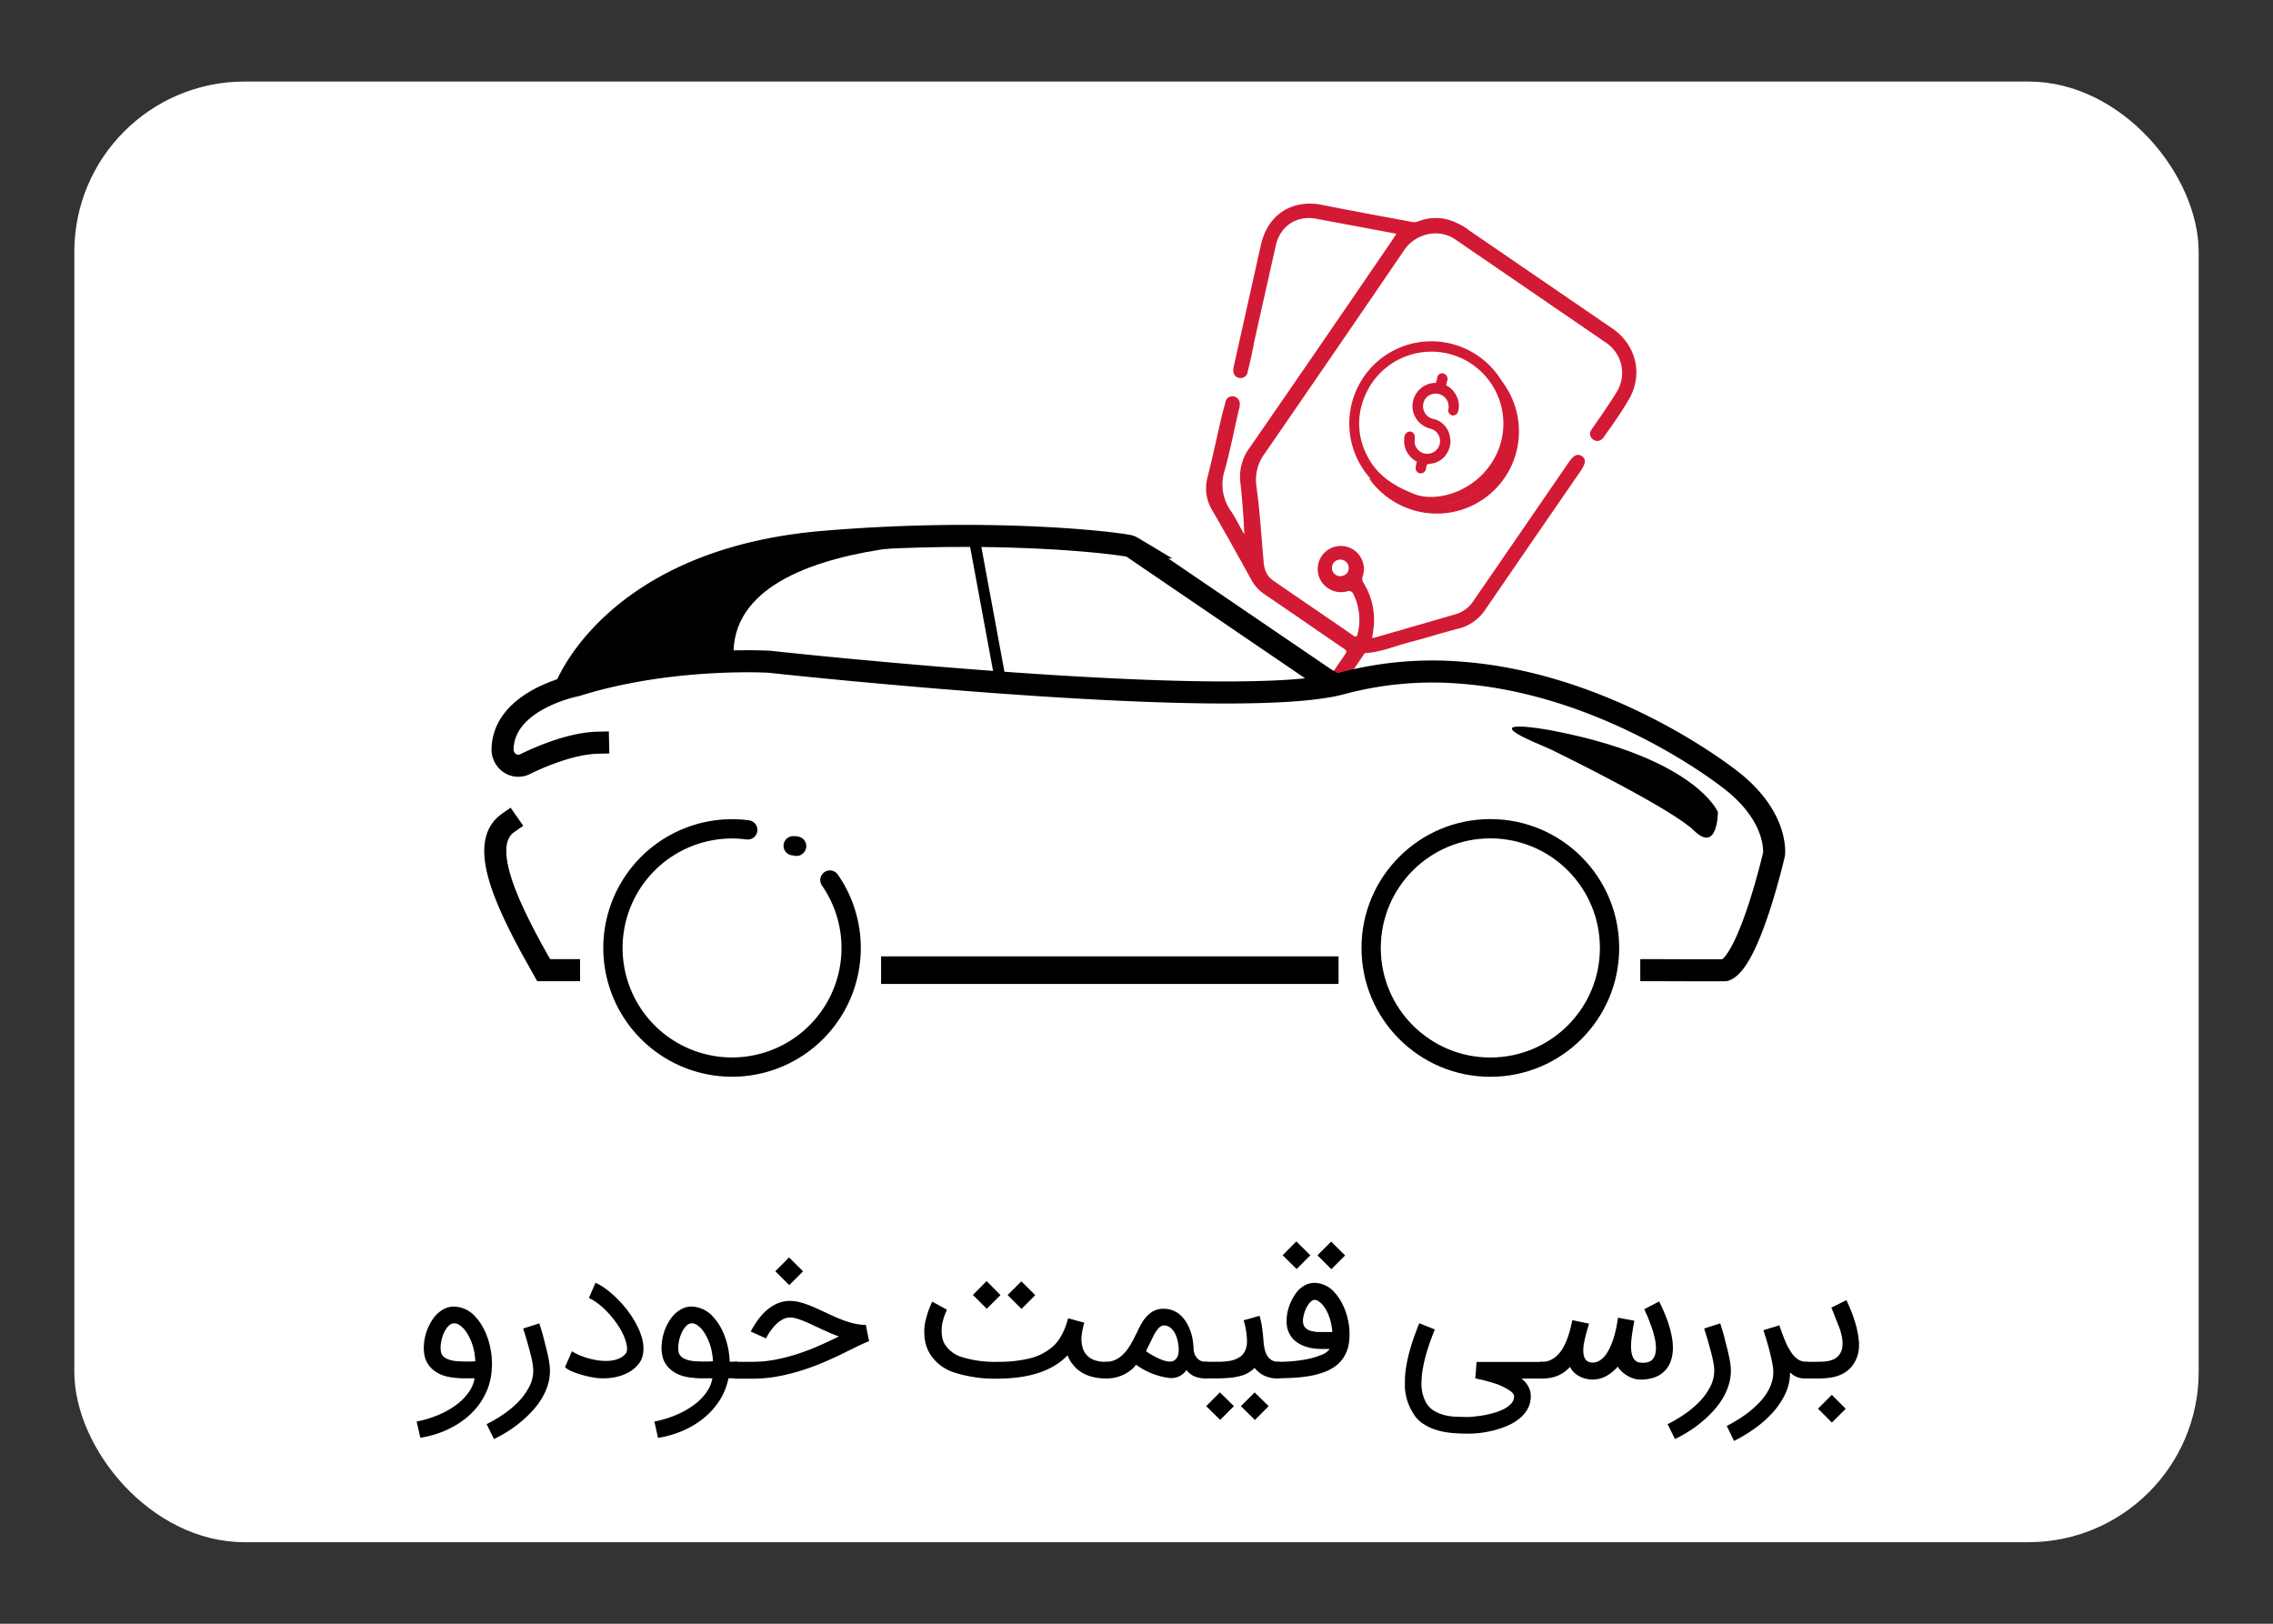
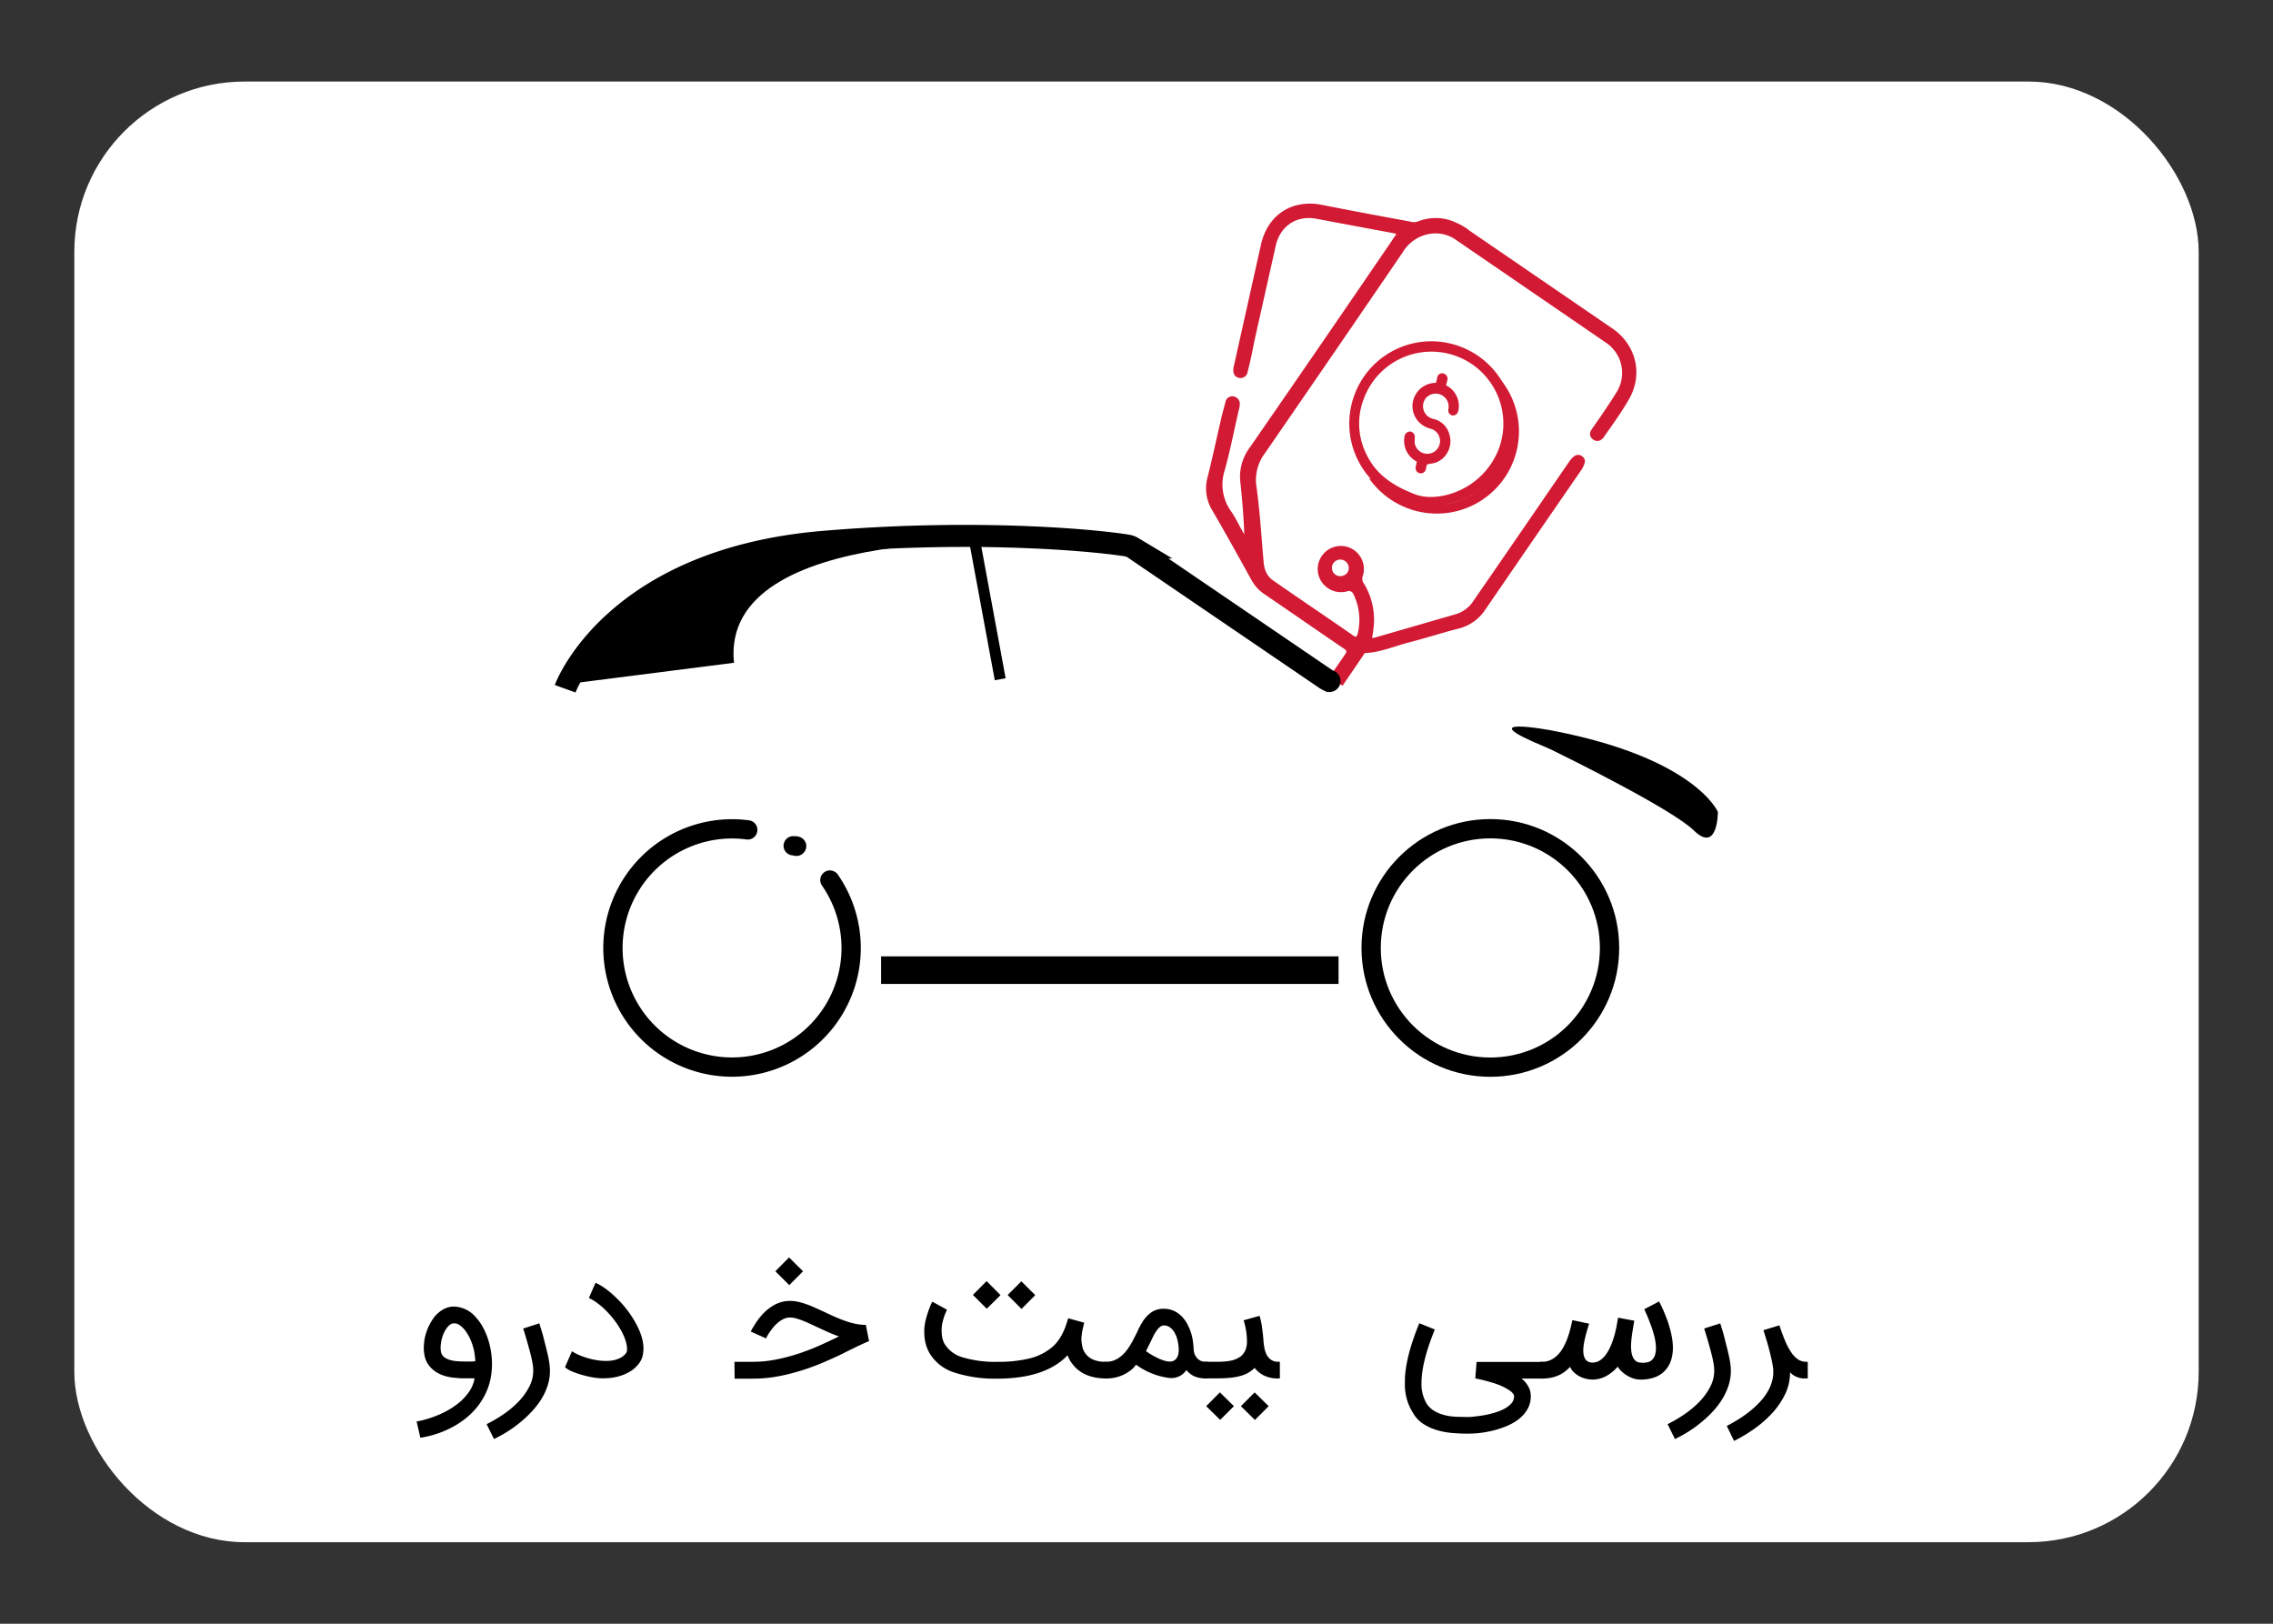
<svg xmlns="http://www.w3.org/2000/svg" id="Layer_1" data-name="Layer 1" viewBox="0 0 700 500">
  <rect x="0" y="0" width="700" height="500" fill="#333333" stroke="none" />
  <defs>
    <style>.cls-1{fill:#fff;}.cls-2{fill:#d21a34;}.cls-3,.cls-4,.cls-5,.cls-6,.cls-7,.cls-8{fill:none;stroke:#000;}.cls-3,.cls-6{stroke-width:6.79px;}.cls-4,.cls-5,.cls-8{stroke-miterlimit:10;}.cls-4{stroke-width:3.4px;}.cls-5,.cls-8{stroke-width:5.94px;}.cls-6,.cls-7{stroke-linecap:square;}.cls-7{stroke-width:8.49px;}.cls-8{stroke-linecap:round;}</style>
  </defs>
  <rect class="cls-1" x="22.89" y="25.11" width="654.22" height="449.78" rx="52.44" />
  <path d="M128.3,437.73a32.9,32.9,0,0,0,7.2-2.24,26,26,0,0,0,5.46-3.23,16.35,16.35,0,0,0,3.58-3.83,9.89,9.89,0,0,0,1.61-4h-3c-.76,0-1.62,0-2.57-.13q-5.67-.34-8.38-3.71a7.38,7.38,0,0,1-1.51-3.49,12.38,12.38,0,0,1-.18-2.09,17.86,17.86,0,0,1,.22-2.52,16.46,16.46,0,0,1,2.93-6.82,9.64,9.64,0,0,1,2.89-2.49,6.57,6.57,0,0,1,3.22-.85,9.18,9.18,0,0,1,6.81,3.34,16.16,16.16,0,0,1,2.33,3.38,21.86,21.86,0,0,1,1.63,4.11,25,25,0,0,1,.86,4.56c.07.75.11,1.5.11,2.25s-.05,1.67-.13,2.5a19.74,19.74,0,0,1-1.28,5.36,20.93,20.93,0,0,1-2.53,4.6,22.29,22.29,0,0,1-3.56,3.84,26.21,26.21,0,0,1-4.36,3,30.59,30.59,0,0,1-4.92,2.17,31.67,31.67,0,0,1-5.27,1.29Zm11.51-30.23a2.19,2.19,0,0,0-1.44.59,6,6,0,0,0-1.21,1.5,10,10,0,0,0-.9,2,11.55,11.55,0,0,0-.49,2.24,7.76,7.76,0,0,0-.08,1.17,9.28,9.28,0,0,0,.09,1.16,2.5,2.5,0,0,0,.53,1.24,3.09,3.09,0,0,0,1,.85,6.58,6.58,0,0,0,1.25.52,9.32,9.32,0,0,0,1.31.28,8.46,8.46,0,0,0,1.11.12c.87.05,1.68.08,2.45.08h1.11c.55,0,1.16,0,1.84-.09A21.83,21.83,0,0,0,146,416a18.32,18.32,0,0,0-.81-2.77,14.91,14.91,0,0,0-1.11-2.3,11.94,11.94,0,0,0-1.27-1.79l-.58-.56a6.4,6.4,0,0,0-.71-.55,4.19,4.19,0,0,0-.79-.4A2.42,2.42,0,0,0,139.81,407.5Z" />
  <path d="M166.1,407.5l.73,2.41c.25.79.46,1.59.66,2.39s.42,1.67.64,2.52.41,1.68.6,2.5.33,1.64.45,2.44a15.8,15.8,0,0,1,.18,2.35,14.68,14.68,0,0,1-.66,4.39,18.87,18.87,0,0,1-1.85,4.11A23.87,23.87,0,0,1,164,434.4a35.7,35.7,0,0,1-3.55,3.39,37.81,37.81,0,0,1-4,2.93,44,44,0,0,1-4.32,2.41l-2.27-4.59a41.67,41.67,0,0,0,5.32-3.14,29.47,29.47,0,0,0,4.61-3.9A19.75,19.75,0,0,0,163,427a10.61,10.61,0,0,0,1.22-4.9,12.29,12.29,0,0,0-.17-2c-.11-.71-.25-1.44-.43-2.19s-.36-1.49-.57-2.24-.41-1.48-.6-2.19c-.42-1.46-.86-2.92-1.33-4.39Z" />
  <path d="M185.51,424.43a17.5,17.5,0,0,1-3-.3,29.37,29.37,0,0,1-3.4-.8,28.07,28.07,0,0,1-3.11-1.09A7.44,7.44,0,0,1,174,421l2.14-4.91a15.49,15.49,0,0,0,2.32,1.22,23.5,23.5,0,0,0,2.9,1,21.82,21.82,0,0,0,3.18.63,14.44,14.44,0,0,0,2,.13c.4,0,.94,0,1.64-.09a8.26,8.26,0,0,0,2.35-.61,5.44,5.44,0,0,0,2.19-1.59,2.16,2.16,0,0,0,.39-1.41,7.65,7.65,0,0,0-.21-1.62,13.9,13.9,0,0,0-.92-2.67,22.76,22.76,0,0,0-1.54-2.79,28.3,28.3,0,0,0-2-2.72,31.59,31.59,0,0,0-2.28-2.46,23.31,23.31,0,0,0-2.41-2,13.16,13.16,0,0,0-2.4-1.4L183.4,395a18.86,18.86,0,0,1,3.09,1.82,30.64,30.64,0,0,1,3,2.53,35.68,35.68,0,0,1,2.83,3,34,34,0,0,1,2.45,3.37,27.94,27.94,0,0,1,1.91,3.49,19,19,0,0,1,1.18,3.41,11.85,11.85,0,0,1,.3,2.63,9.93,9.93,0,0,1-.22,2.09,6.43,6.43,0,0,1-.57,1.59,7.33,7.33,0,0,1-.79,1.18,9.37,9.37,0,0,1-2.2,2,13,13,0,0,1-2.72,1.35,16.3,16.3,0,0,1-3,.76A22.36,22.36,0,0,1,185.51,424.43Z" />
-   <path d="M201.53,437.73a32.9,32.9,0,0,0,7.2-2.24,25.89,25.89,0,0,0,5.45-3.23,16.41,16.41,0,0,0,3.59-3.83,9.86,9.86,0,0,0,1.6-4h-3c-.75,0-1.61,0-2.57-.13q-5.66-.34-8.37-3.71a7.39,7.39,0,0,1-1.52-3.49,12.38,12.38,0,0,1-.18-2.09,19.5,19.5,0,0,1,.22-2.52,15.31,15.31,0,0,1,1-3.47,14.69,14.69,0,0,1,1.91-3.35,9.73,9.73,0,0,1,2.88-2.49,6.6,6.6,0,0,1,3.22-.85,9.18,9.18,0,0,1,6.81,3.34,16.74,16.74,0,0,1,2,2.76,19.85,19.85,0,0,1,1.52,3.3,27.24,27.24,0,0,1,1,3.68,25.29,25.29,0,0,1,.42,3.9h2.47v5.12h-2.86a19.71,19.71,0,0,1-2.84,7,22.9,22.9,0,0,1-5,5.44,27,27,0,0,1-6.47,3.81,32.12,32.12,0,0,1-7.37,2.09ZM213,407.5a2.17,2.17,0,0,0-1.43.59,5.76,5.76,0,0,0-1.21,1.5,10,10,0,0,0-.9,2,11.59,11.59,0,0,0-.5,2.24,8,8,0,0,0,0,2.33,2.43,2.43,0,0,0,.54,1.24,3,3,0,0,0,1,.85,6.32,6.32,0,0,0,1.25.52,9.19,9.19,0,0,0,1.3.28,8.83,8.83,0,0,0,1.11.12c.87.05,1.69.08,2.45.08h1.11c.55,0,1.16,0,1.84-.09a19.36,19.36,0,0,0-.39-3.16,18.32,18.32,0,0,0-.81-2.77,14.91,14.91,0,0,0-1.11-2.3,12.7,12.7,0,0,0-1.26-1.79l-.59-.56a6.28,6.28,0,0,0-.7-.55,4.27,4.27,0,0,0-.8-.4A2.38,2.38,0,0,0,213,407.5Z" />
  <path d="M226.18,419.34h5.66a37,37,0,0,0,6.94-.66,58.17,58.17,0,0,0,6.84-1.76q3.36-1.1,6.57-2.51t6.18-2.89c-1.2-.42-2.35-.87-3.44-1.36s-2.18-1-3.24-1.49l-2.38-1.11c-.78-.35-1.52-.67-2.25-.95a19.13,19.13,0,0,0-2-.66,7,7,0,0,0-1.78-.25,4.61,4.61,0,0,0-2,.47,7.86,7.86,0,0,0-1.79,1.19A11.2,11.2,0,0,0,238,408.9a18.82,18.82,0,0,0-1.12,1.53,11.74,11.74,0,0,0-.72,1.2c-.17.33-.25.5-.25.51l-4.7-2.11s.09-.19.23-.46.32-.61.57-1,.56-.89.91-1.43a18.7,18.7,0,0,1,1.24-1.65,14.8,14.8,0,0,1,4.32-3.67,10,10,0,0,1,4.81-1.23,11.87,11.87,0,0,1,2.55.29,21.39,21.39,0,0,1,2.62.77c.88.32,1.79.69,2.71,1.11l2.79,1.27q1.54.74,3.12,1.44c1.05.47,2.11.89,3.17,1.26a23.68,23.68,0,0,0,3.18.9,15.09,15.09,0,0,0,3.21.34l1,5c-1.22.5-2.42,1.05-3.63,1.63l-3.75,1.84c-1.91,1-4,1.91-6.17,2.87a73.2,73.2,0,0,1-6.91,2.59,61.54,61.54,0,0,1-7.48,1.9,42.4,42.4,0,0,1-7.8.73h-5.66Zm21.13-27.86-4.25,4.25-4.28-4.27L243,387.2Z" />
  <path d="M330.4,420.18a9.21,9.21,0,0,1-1.62-2.85q-6.88,7.2-21.73,7.2a40.53,40.53,0,0,1-13.14-1.89,13.63,13.63,0,0,1-7.55-5.8,11.85,11.85,0,0,1-1.16-2.64,12.81,12.81,0,0,1-.51-2.71c0-.45-.05-.89-.05-1.33s0-1,.08-1.63a11.85,11.85,0,0,1,.39-2.15,31.29,31.29,0,0,1,1.26-3.93,15.28,15.28,0,0,1,.75-1.63l4.51,2.48s-.08.19-.23.52-.33.77-.53,1.31-.37,1.16-.56,1.87a10.9,10.9,0,0,0-.32,2.25c0,.21,0,.42,0,.65a11.63,11.63,0,0,0,.18,1.92A6.43,6.43,0,0,0,291,414a9.6,9.6,0,0,0,5.6,4,34.53,34.53,0,0,0,10.47,1.35,41.32,41.32,0,0,0,9.81-1,17,17,0,0,0,6.73-3.2,11.16,11.16,0,0,0,2.06-2.06,15.06,15.06,0,0,0,1.47-2.32,19.8,19.8,0,0,0,1.05-2.43c.28-.81.54-1.61.77-2.4l4.95,1.36c-.08.31-.19.7-.3,1.16s-.21.93-.3,1.41-.15.94-.21,1.4a7.63,7.63,0,0,0-.07,1v.21a12.54,12.54,0,0,0,.33,2.34,5.38,5.38,0,0,0,1.1,2.2c1.22,1.54,3.24,2.33,6.08,2.34h.65v5.12h-.73Q333.66,424.37,330.4,420.18Zm-22.28-21.37L303.89,403l-4.28-4.25,4.23-4.26Zm10.69,0-4.22,4.25-4.28-4.28,4.23-4.22Z" />
  <path d="M371.93,419.34v5.12h-.63a8.78,8.78,0,0,1-3.43-.64,6.1,6.1,0,0,1-2.49-1.95,5.56,5.56,0,0,1-4.57,2.48,6.48,6.48,0,0,1-.86-.05,22.21,22.21,0,0,1-10.09-4.07,7.79,7.79,0,0,1-2.19,2.11,11.79,11.79,0,0,1-7,2.12h-.52v-5.12h.55c2.44,0,4.59-1.28,6.47-3.78a25.64,25.64,0,0,0,1.91-3.16c.53-1.06,1-1.9,1.27-2.54s.56-1.12.73-1.46.3-.57.38-.7l.2-.33a10.14,10.14,0,0,1,2.75-3.14,6.39,6.39,0,0,1,3.93-1.22,7.77,7.77,0,0,1,2.88.52,7.88,7.88,0,0,1,2.31,1.44,10.08,10.08,0,0,1,1.76,2.12,15.47,15.47,0,0,1,2,5.39,24,24,0,0,1,.3,2.85,4.94,4.94,0,0,0,.28,1.54,4.18,4.18,0,0,0,.73,1.27,3.56,3.56,0,0,0,1.15.88,3.62,3.62,0,0,0,1.54.32Zm-12.58-.15a5.51,5.51,0,0,0,.86.07,2.4,2.4,0,0,0,2.12-1,3.67,3.67,0,0,0,.54-1.25,5.6,5.6,0,0,0,.13-1.28v-.41a13,13,0,0,0-.35-2.53,8.78,8.78,0,0,0-.86-2.31,5.23,5.23,0,0,0-1.42-1.69,3.29,3.29,0,0,0-2-.65c-.93,0-1.92,1-3,2.92-.52,1.08-.94,1.94-1.25,2.57s-.55,1.12-.72,1.46-.28.57-.34.7-.11.21-.14.28a25.74,25.74,0,0,0,3.56,2.09A13.6,13.6,0,0,0,359.35,419.19Z" />
  <path d="M394.15,419.34v5.12h-.52a9.48,9.48,0,0,1-4.38-.9,8.49,8.49,0,0,1-2.87-2.34,10.94,10.94,0,0,1-1.83,1.42,9.61,9.61,0,0,1-2.35,1,17.79,17.79,0,0,1-3.16.6,40.55,40.55,0,0,1-4.27.2h-3.89v-5.12h3.89A20,20,0,0,0,379,419a8,8,0,0,0,2.87-1.17,4.73,4.73,0,0,0,1.63-2,6.63,6.63,0,0,0,.52-2.74,20.76,20.76,0,0,0-.22-3,25.93,25.93,0,0,0-.8-3.53l4.91-1.38c.17.61.32,1.2.44,1.76s.23,1.16.31,1.79.17,1.3.25,2,.15,1.56.22,2.48a20.4,20.4,0,0,0,.29,2,7.26,7.26,0,0,0,.69,2,4.29,4.29,0,0,0,1.33,1.51,3.69,3.69,0,0,0,2.18.6ZM380,433l-4.23,4.22L371.46,433l4.22-4.25Zm10.7,0-4.23,4.25L382.15,433l4.23-4.23Z" />
-   <path d="M393.11,419.34h.52a48.54,48.54,0,0,0,5.31-.27,41.82,41.82,0,0,0,4.35-.7,22.29,22.29,0,0,0,3.25-1,7.35,7.35,0,0,0,2-1,5.79,5.79,0,0,0,.55-.52l.41-.47h-2.63a17.57,17.57,0,0,1-2.74-.22,12.91,12.91,0,0,1-2.5-.67,9.21,9.21,0,0,1-2.14-1.11,7.52,7.52,0,0,1-1.65-1.52,9.87,9.87,0,0,1-.73-1.14,7.3,7.3,0,0,1-.6-1.52,9.34,9.34,0,0,1-.28-2v-.44a14.09,14.09,0,0,1,.15-2,15.25,15.25,0,0,1,2.79-6.63,8,8,0,0,1,2.64-2.33,6.42,6.42,0,0,1,3-.77,8.42,8.42,0,0,1,6.27,3.05,15.79,15.79,0,0,1,2.14,3.09,20.4,20.4,0,0,1,1.52,3.76,22.47,22.47,0,0,1,.8,4.11c.05.61.07,1.21.07,1.8a19.53,19.53,0,0,1-.15,2.42,11.22,11.22,0,0,1-1.31,4.12,10.35,10.35,0,0,1-2.51,3,13.16,13.16,0,0,1-3.5,2,24.23,24.23,0,0,1-4.25,1.22,39.37,39.37,0,0,1-4.79.61c-1.67.11-3.36.18-5.08.2h-.89Zm10.43-32.79-4.22,4.23L395,386.53l4.22-4.26Zm1.25,13.72a1.56,1.56,0,0,0-.86.36,4.21,4.21,0,0,0-1,1.05,9.16,9.16,0,0,0-.92,1.72,11.08,11.08,0,0,0-.67,2.35,6.39,6.39,0,0,0-.08.94,4.75,4.75,0,0,0,.17,1.2,2.44,2.44,0,0,0,.76,1.15,3.67,3.67,0,0,0,1.51.78,9.81,9.81,0,0,0,2.1.34c.89,0,1.72,0,2.51,0s1.43,0,2,0a18.37,18.37,0,0,0-1-4.77,11,11,0,0,0-2.13-3.73,5.82,5.82,0,0,0-1.06-.93A2.33,2.33,0,0,0,404.79,400.27Zm9.45-13.69L410,390.83l-4.28-4.28,4.23-4.22Z" />
  <path d="M451.75,441.46c-1.51,0-3.08-.07-4.7-.22a22.92,22.92,0,0,1-4.65-.9,16,16,0,0,1-4.12-1.91,9.82,9.82,0,0,1-3.09-3.28,16.32,16.32,0,0,1-2.53-9.42c0-.41,0-.84,0-1.27q.35-7.09,4.44-17l4.77,1.93q-4.09,10.06-4.1,16.41a11.67,11.67,0,0,0,1.65,6.52,7.3,7.3,0,0,0,2.65,2.36,13,13,0,0,0,3.28,1.19,18.9,18.9,0,0,0,3.39.41c1.13,0,2.12.06,3,.06.5,0,1.22,0,2.14-.12s1.92-.21,3-.41a30.1,30.1,0,0,0,3.3-.77,16.45,16.45,0,0,0,3-1.18,7.94,7.94,0,0,0,2.23-1.67,3.26,3.26,0,0,0,.87-2.25,1.43,1.43,0,0,0-.28-.74,4,4,0,0,0-.93-.91,12.92,12.92,0,0,0-1.66-1,19.19,19.19,0,0,0-2.5-1.1c-.61-.21-1.21-.4-1.81-.57s-1.16-.33-1.69-.47-1-.26-1.43-.35l-1.07-.23-.57-.1.39-5.09h20.58v5.12h-6.73a8.7,8.7,0,0,1,1.45,1.47,7.83,7.83,0,0,1,.87,1.45,5.48,5.48,0,0,1,.42,1.35,7.65,7.65,0,0,1,.1,1.2,7.85,7.85,0,0,1-1,3.94,10.47,10.47,0,0,1-2.6,3,16.05,16.05,0,0,1-3.68,2.16,30.15,30.15,0,0,1-4.24,1.42,33.27,33.27,0,0,1-4.32.78A34.62,34.62,0,0,1,451.75,441.46Z" />
  <path d="M474.32,419.34h.57a6.1,6.1,0,0,0,2.77-.61,7.79,7.79,0,0,0,2.17-1.62,10.63,10.63,0,0,0,1.66-2.31,20.9,20.9,0,0,0,1.23-2.72c.34-.95.64-1.9.88-2.86s.45-1.86.63-2.71l5.16,1.09c-.14.42-.31,1-.5,1.62s-.4,1.37-.59,2.13-.36,1.53-.5,2.32a12.72,12.72,0,0,0-.21,2.2,7.67,7.67,0,0,0,.13,1.37,3.68,3.68,0,0,0,.45,1.19,2.21,2.21,0,0,0,.86.83,2.74,2.74,0,0,0,1.38.32,4.16,4.16,0,0,0,2.39-.73,7.6,7.6,0,0,0,1.88-1.91,14.24,14.24,0,0,0,1.43-2.66,27.68,27.68,0,0,0,1.05-3c.28-1,.52-2,.7-3s.33-1.81.43-2.52l5,.92-.13.83c-.11.57-.22,1.26-.35,2.07s-.25,1.67-.36,2.59a22.51,22.51,0,0,0-.15,2.43,12,12,0,0,0,.14,1.84,5.47,5.47,0,0,0,.47,1.54,3.15,3.15,0,0,0,.86,1.1,2.42,2.42,0,0,0,1.32.51c.33,0,.64.05.94.05a6,6,0,0,0,1.5-.2,2.87,2.87,0,0,0,1.33-.79,3.61,3.61,0,0,0,.85-1.51,7.71,7.71,0,0,0,.26-2.07,14,14,0,0,0-.41-3.2c-.27-1.15-.59-2.28-1-3.38s-.77-2.13-1.18-3.08-.75-1.7-1-2.26l4.57-2.4c.08.18.25.51.49,1s.53,1.1.84,1.82.63,1.54,1,2.46.64,1.86.93,2.85a27.59,27.59,0,0,1,.7,3.05,17.16,17.16,0,0,1,.28,3.06,12.29,12.29,0,0,1-.63,4.05,8.09,8.09,0,0,1-1.88,3.09,8,8,0,0,1-3.13,2,12.18,12.18,0,0,1-4.25.68h-.18a6.67,6.67,0,0,1-2-.31,9.35,9.35,0,0,1-1.91-.85,9.92,9.92,0,0,1-1.7-1.25,8.1,8.1,0,0,1-1.33-1.56,12.35,12.35,0,0,1-3.55,2.9,8.74,8.74,0,0,1-4.2,1.07,8.22,8.22,0,0,1-2-.25,8.07,8.07,0,0,1-2-.74,7.43,7.43,0,0,1-1.71-1.23,5,5,0,0,1-1.19-1.69,13.88,13.88,0,0,1-1.67,1.5,10,10,0,0,1-1.93,1.13,11,11,0,0,1-2.31.72,14.88,14.88,0,0,1-2.78.25h-.54Z" />
  <path d="M529.78,407.5c.24.82.48,1.62.73,2.41s.46,1.59.65,2.39.42,1.67.64,2.52.41,1.68.6,2.5.33,1.64.45,2.44a14.69,14.69,0,0,1-.48,6.74,18.87,18.87,0,0,1-1.85,4.11,23.87,23.87,0,0,1-2.82,3.79,35.7,35.7,0,0,1-3.55,3.39,36.83,36.83,0,0,1-4,2.93,44,44,0,0,1-4.32,2.41l-2.27-4.59a41.67,41.67,0,0,0,5.32-3.14,29.47,29.47,0,0,0,4.61-3.9A19.45,19.45,0,0,0,526.7,427a10.61,10.61,0,0,0,1.22-4.9,12.29,12.29,0,0,0-.17-2c-.11-.71-.25-1.44-.43-2.19s-.36-1.49-.57-2.24-.41-1.48-.6-2.19c-.42-1.46-.86-2.92-1.33-4.39Z" />
  <path d="M551.27,422.66a15.21,15.21,0,0,1-1.46,6.52,23.87,23.87,0,0,1-3.87,5.78,34.32,34.32,0,0,1-5.52,4.89,48,48,0,0,1-6.39,3.86l-2.25-4.62c1.26-.64,2.5-1.35,3.73-2.13a34.4,34.4,0,0,0,3.5-2.49,30.08,30.08,0,0,0,3-2.8,17.16,17.16,0,0,0,2.33-3.09,13.21,13.21,0,0,0,1.42-3.37,9.5,9.5,0,0,0,.34-2.55,9.66,9.66,0,0,0,0-1c-.12-1-.31-2.06-.56-3.19s-.53-2.26-.82-3.36-.59-2.12-.89-3.09-.55-1.77-.76-2.41l4.91-1.51q1,3,1.93,5.15a18.2,18.2,0,0,0,1.93,3.47,7.16,7.16,0,0,0,2.07,2,4.76,4.76,0,0,0,2.39.62h.42v5.12h-.45l-.94,0a6.4,6.4,0,0,1-2.67-.78,5.48,5.48,0,0,1-1.37-1.1Z" />
-   <path d="M555.73,419.34h3q1.51,0,2.79-.06a10,10,0,0,0,2.32-.38,5.45,5.45,0,0,0,1.83-.93,4.81,4.81,0,0,0,1.69-3.09,7.17,7.17,0,0,0,.08-1.17c0-.23,0-.57-.05-1a14.25,14.25,0,0,0-.34-1.91,17.41,17.41,0,0,0-.83-2.54L564,402.65l4.64-2.3s.08.2.23.54.36.79.62,1.37.52,1.24.82,2,.57,1.56.83,2.42a28.6,28.6,0,0,1,1.36,6.67q0,.42,0,.84a10.24,10.24,0,0,1-.79,4.17,10.09,10.09,0,0,1-1.91,2.95,9,9,0,0,1-2.63,1.88,12,12,0,0,1-3.32,1,26,26,0,0,1-4,.29h-4.15Zm12.68,14.46-4.25,4.25-4.28-4.28,4.25-4.25Z" />
  <path class="cls-2" d="M496.65,101.21c-14.64-10-29.39-20.13-44-30.12a17.48,17.48,0,0,0-4-2.42,14.66,14.66,0,0,0-11.82-.54,3.55,3.55,0,0,1-2.44.12c-9.21-1.7-18.43-3.4-27.5-5.21-9.22-1.7-16.48,3.22-18.55,12.24q-4.19,18.78-8.38,37.54c0,.26-.2.37-.09.52-.26,1.56.34,2.74,1.64,3a2.21,2.21,0,0,0,2.74-1.94c.79-3.08,1.43-6.06,2-9.18l6.6-29.4c1.32-6.21,6.45-9.62,12.55-8.45l23.75,4.44a2.67,2.67,0,0,1,.89.29c-.85,1.06-1.44,2.16-2.14,3.12-14.25,20.87-28.66,41.85-43,62.57A15,15,0,0,0,382,148.66c.57,5.32,1,10.49,1.19,15.87-1.36-2.24-2.52-4.85-4-7a14.14,14.14,0,0,1-2-12.79c1.73-6.27,2.94-12.62,4.42-18.93a2.79,2.79,0,0,0,.17-1,2.32,2.32,0,0,0-1.68-2.7,2.13,2.13,0,0,0-2.7,1.68c-.37,1.41-.75,2.82-1.12,4.23-1.47,6.31-2.84,12.77-4.46,19.19a12.94,12.94,0,0,0,1.31,9.6c4.26,7.28,8.25,14.52,12.35,21.92a12.28,12.28,0,0,0,3.48,3.94c8.41,5.71,16.55,11.38,24.95,17.09,1.22.75.61,1.18.21,1.92q-3,4.34-5.93,8.68h.19a5.37,5.37,0,0,1,1.17.13,5.66,5.66,0,0,1,1.2-.13,4.8,4.8,0,0,1,2.72.78q3.21-4.71,6.41-9.41c.19-.37.39-.74.91-.65,4.6-.29,9-2.23,13.42-3.34,5-1.29,9.86-2.88,14.9-4.16a13.92,13.92,0,0,0,8.37-5.94c9.79-14.27,19.58-28.54,29.52-42.92,1.29-2.06,1.51-3.36.19-4.25s-2.5-.29-3.89,1.61c-9.79,14.27-19.58,28.54-29.52,42.92a9.84,9.84,0,0,1-5.52,4.15l-24.5,7.08a3.23,3.23,0,0,1-1.24.19,11.44,11.44,0,0,0,.35-2.08A21.47,21.47,0,0,0,420,179.63a2.37,2.37,0,0,1-.28-2.33,7.11,7.11,0,1,0-13,1.41,7.21,7.21,0,0,0,8.13,3.39,1.47,1.47,0,0,1,1.89.73,18,18,0,0,1,1.39,12.28c-.28.89-.48,1.26-1.43.56-8.15-5.67-16.44-11.23-24.58-16.9-2.17-1.44-2.86-3.7-3-6.13-.69-7.75-1.13-15.45-2.23-23.14a13.63,13.63,0,0,1,2.61-9.87q21.32-30.91,42.53-62A11.94,11.94,0,0,1,440.42,72a10.85,10.85,0,0,1,7.5,1.55l46.78,32.05a11.2,11.2,0,0,1,3.39,14.77c-2.23,3.64-4.71,7.24-7.2,10.83a15.39,15.39,0,0,0-.89,1.32,2,2,0,0,0,.6,2.78,2.07,2.07,0,0,0,2.84-.18c.16-.11.46-.33.5-.59,2.64-3.7,5.28-7.4,7.55-11.3C506.13,115.54,504,106.33,496.65,101.21Zm-81.72,75.14a2.72,2.72,0,0,1-3.71.58,2.59,2.59,0,0,1-.62-3.46,2.6,2.6,0,0,1,4.33,2.88Z" />
  <path class="cls-2" d="M462.21,117a35,35,0,0,1-.38,5.19,22.37,22.37,0,0,1,1.4,18.34c-5,13-18.87,16.86-25.91,14.08a30.53,30.53,0,0,1-10.59-6.3,29.58,29.58,0,0,1-5.11-1,25.59,25.59,0,0,0,11.52,9.06A25.31,25.31,0,0,0,462.21,117Z" />
  <path class="cls-2" d="M450.27,106.94a25.3,25.3,0,1,1-33,14.26A25.24,25.24,0,0,1,450.27,106.94ZM435.7,152.18c7,2.78,20.93-1.1,25.92-14.08A22.15,22.15,0,1,0,420,122.81a21,21,0,0,0,.34,16.07C422.87,144.76,427.16,148.89,435.7,152.18Z" />
  <path class="cls-2" d="M436.35,142.17a7.43,7.43,0,0,1-3.5-3.95,7.56,7.56,0,0,1-.26-4.13,1.81,1.81,0,0,1,1.65-1.22,1.62,1.62,0,0,1,1.46,1.48c0,.75-.05,1.5,0,2.24a3.93,3.93,0,1,0,5-4.54,7.47,7.47,0,0,1-4.54-3.1,7.07,7.07,0,0,1,0-7.79,7.22,7.22,0,0,1,6.06-3.27c.12-.47.27-1,.37-1.44a1.54,1.54,0,0,1,2-1.43,1.69,1.69,0,0,1,1.12,2.15c-.12.49-.25,1-.38,1.49a6.87,6.87,0,0,1,3.19,3.2,6.7,6.7,0,0,1,.48,5,1.73,1.73,0,0,1-1.55,1.09,1.64,1.64,0,0,1-1.38-1.06,2.6,2.6,0,0,1,0-1,4,4,0,0,0-6.91-3.36,4,4,0,0,0,2.31,6.48,6.57,6.57,0,0,1,4.91,4.85,6.93,6.93,0,0,1-.64,5.5,6.64,6.64,0,0,1-3.86,3.17c-.71.21-1.47.27-2.19.43a.56.56,0,0,0-.33.36c-.14.5-.19,1-.36,1.51a1.59,1.59,0,0,1-3-1C436.05,143.23,436.21,142.71,436.35,142.17Z" />
  <path d="M319.36,167.09s-97.79-6.52-93.32,37l-48.25,6.15S176.57,153.64,319.36,167.09Z" />
  <path d="M475.85,230c.7.29,1.39.6,2.08.93,6.24,3.06,37.1,18.35,43.74,24.82,7.39,7.2,7.38-5.72,7.38-5.72s-6.85-16.5-50.7-25C478.35,225,451.41,219.93,475.85,230Z" />
  <path class="cls-3" d="M406.51,210.43h0c2.41-1.78,4.27.17,1.71-1.38l-59.43-40.47a4.3,4.3,0,0,0-1.42-.54c-6.76-1.23-44-5.37-93.71-1.19-65.28,5.48-79.61,45.24-79.61,45.24h0" />
  <line class="cls-4" x1="299.64" y1="163.82" x2="308.03" y2="209.16" />
  <circle class="cls-5" cx="458.97" cy="291.9" r="36.71" />
-   <path class="cls-6" d="M156.41,253.44c-9.81,6.87.85,27.38,11,45.3h7.84" />
-   <path class="cls-6" d="M508.54,298.74H510s21.07.1,21.33,0c7.47-3,15-35.68,15-35.68s1.5-11.49-13.45-23c-11.43-8.79-44.15-29.93-82.76-32.91a108.07,108.07,0,0,0-36.9,3.3c-33.14,9-176.33-6.68-176.33-6.68s-30.4-1.81-59.3,7.26c0,0-23,4.35-22.82,20.19a5.28,5.28,0,0,0,1.62,3.3,4.71,4.71,0,0,0,5.11.88c5.37-2.63,14.63-6.52,22.68-6.7" />
  <line class="cls-7" x1="275.59" y1="298.74" x2="407.98" y2="298.74" />
  <path class="cls-8" d="M255.58,271a36.68,36.68,0,1,1-25.3-15.45" />
  <path class="cls-8" d="M244.27,260.44c3,.36-1.49-.38,1,.17" />
</svg>